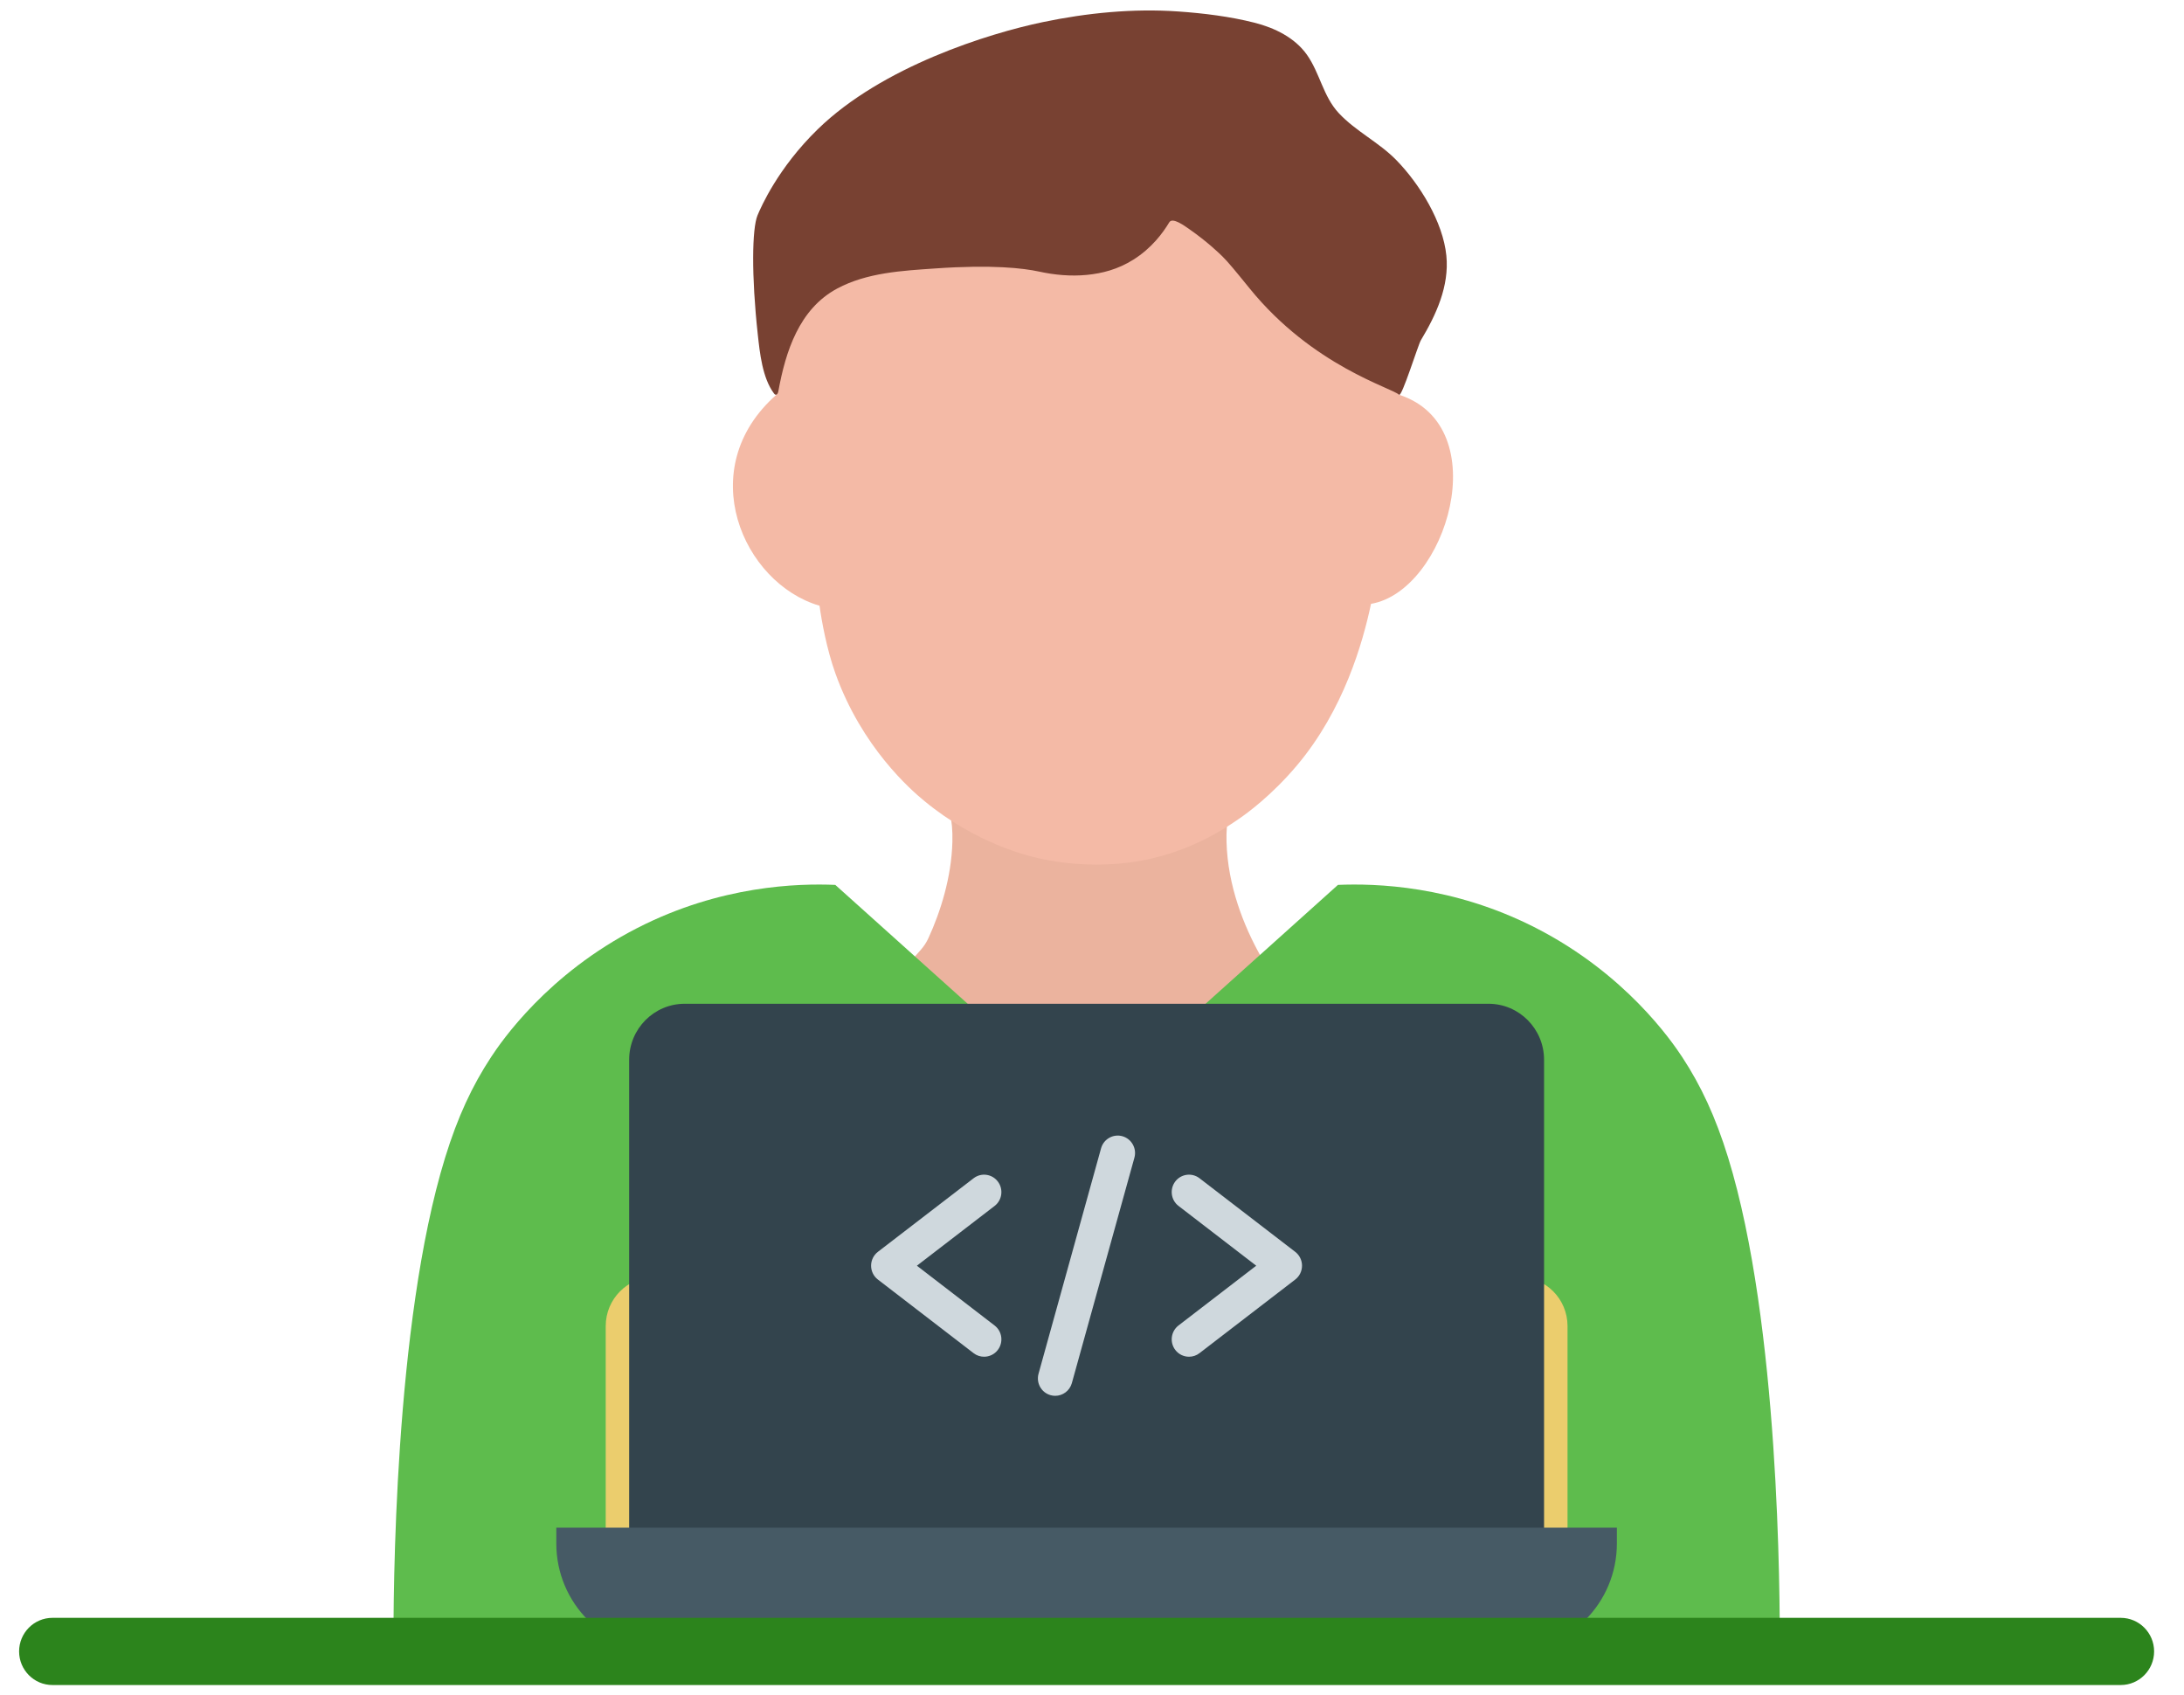
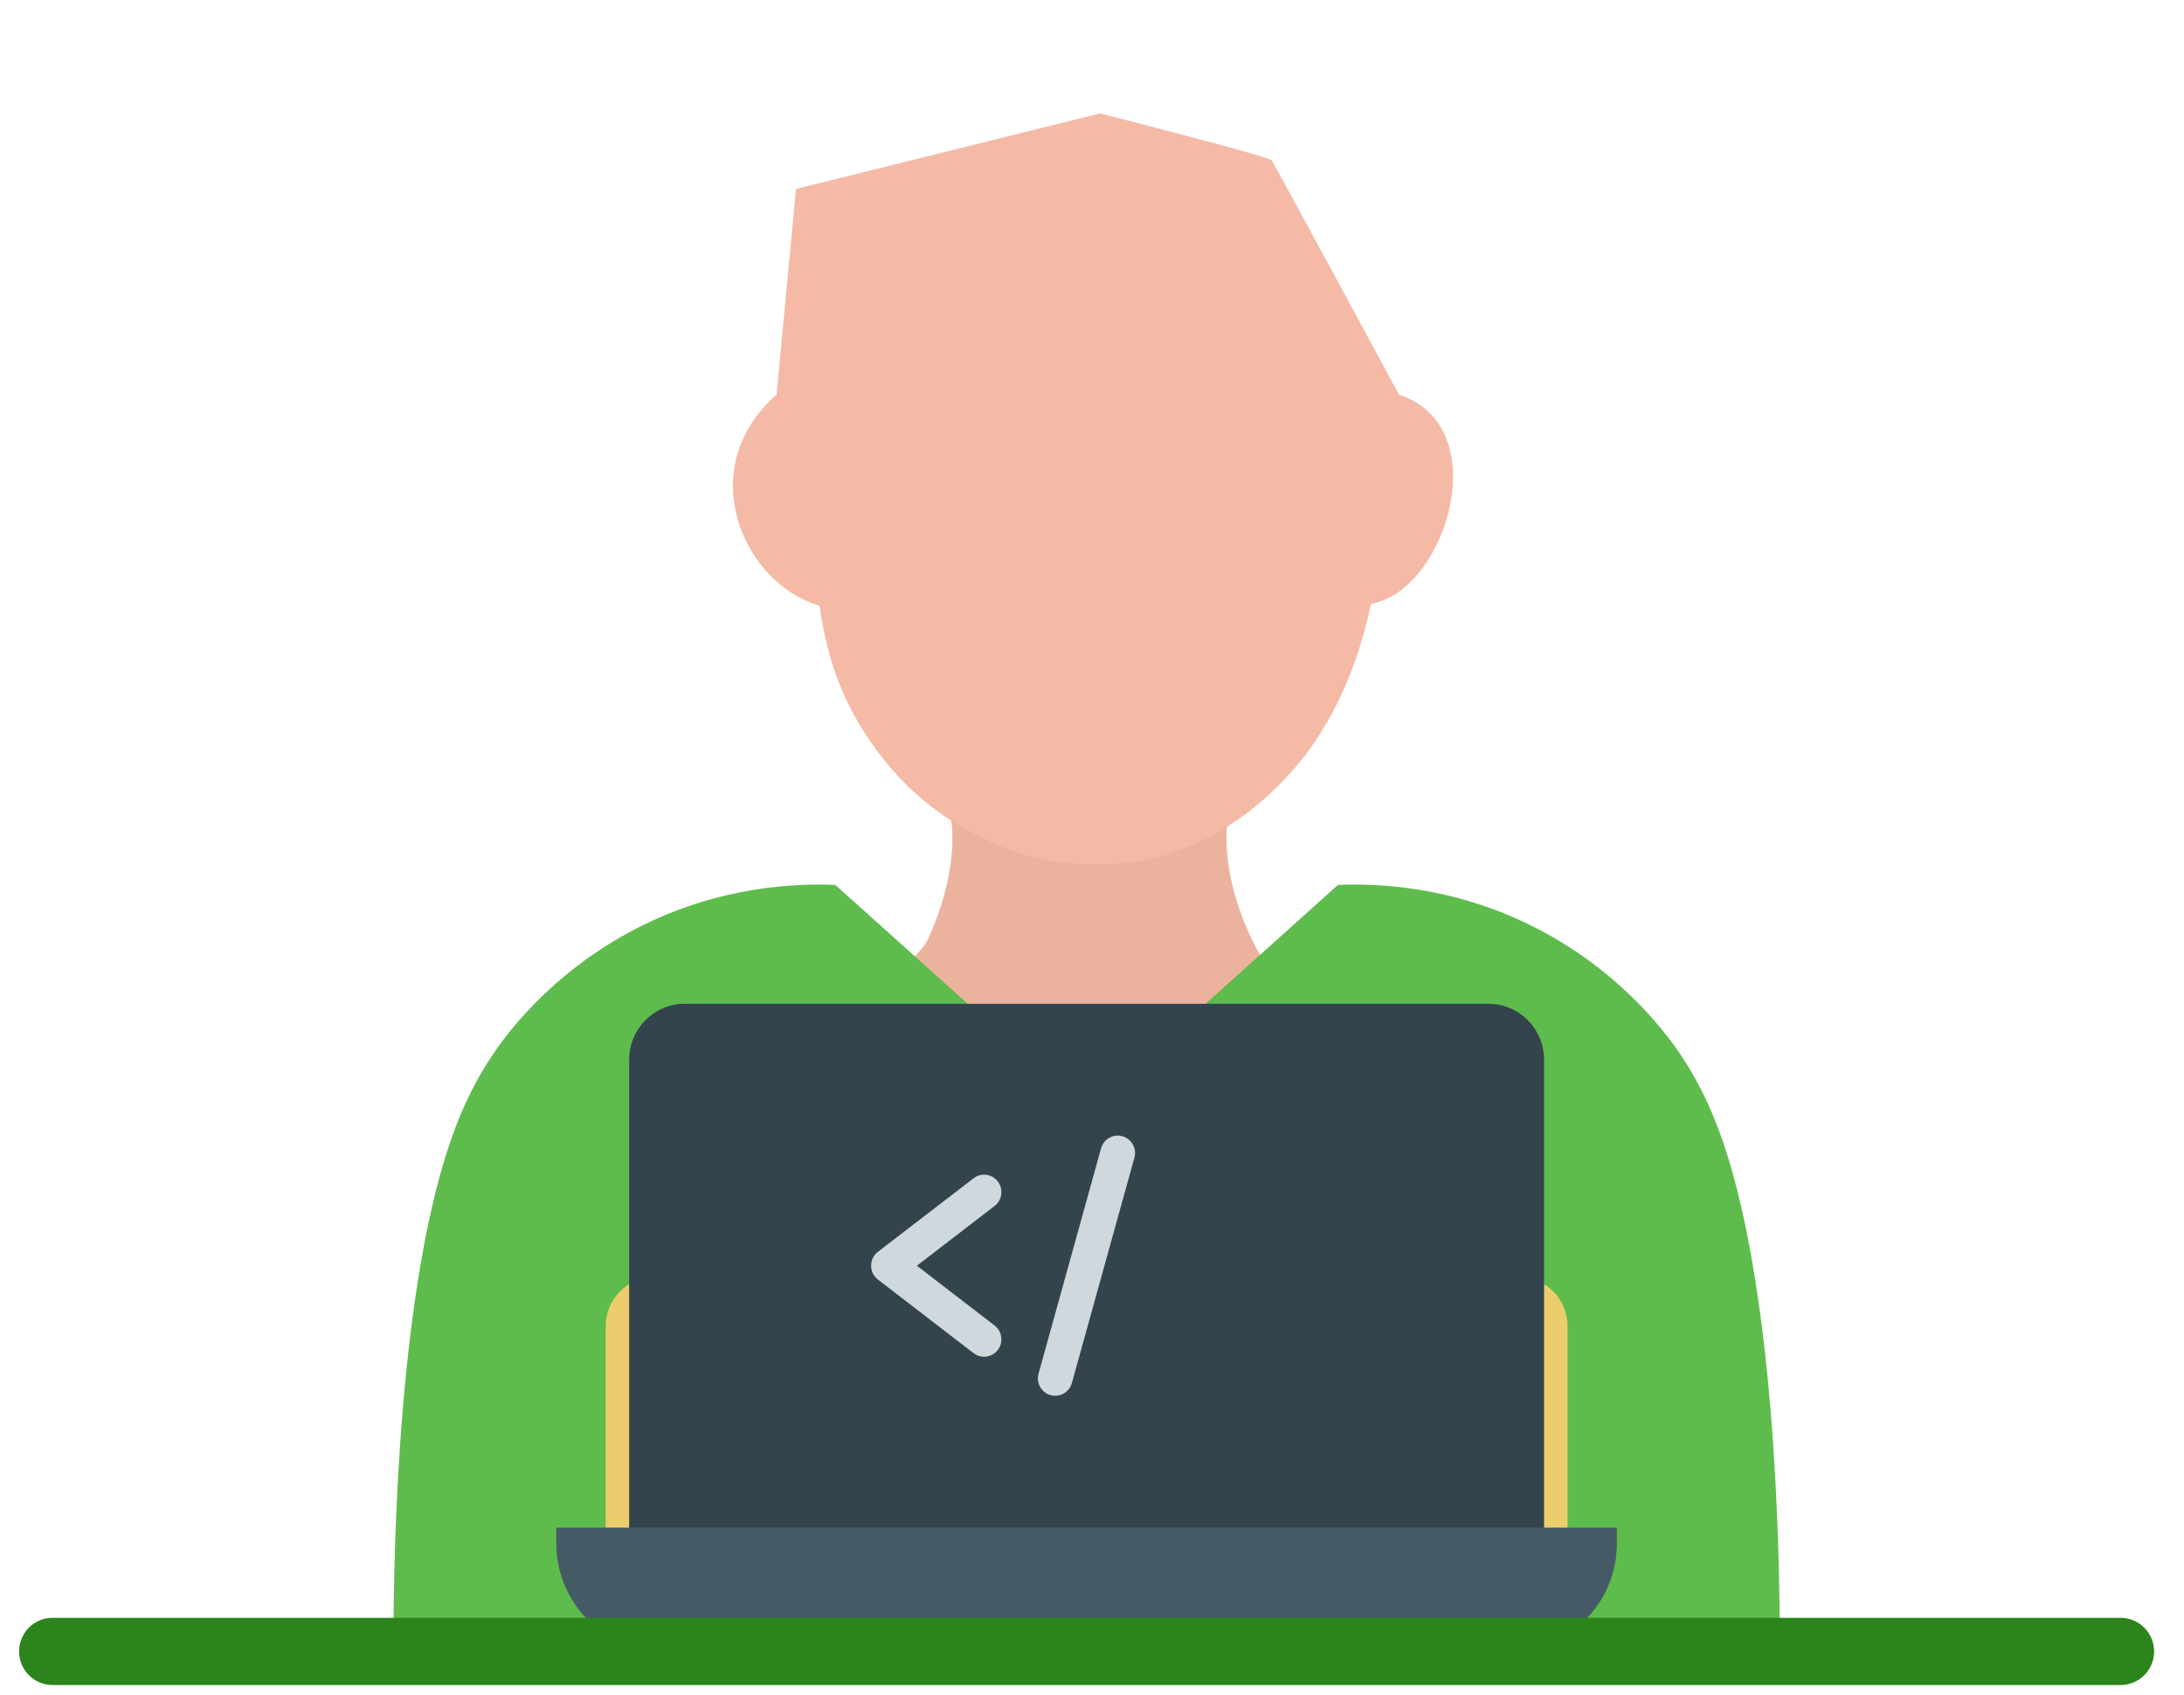
<svg xmlns="http://www.w3.org/2000/svg" width="67" height="52" viewBox="0 0 67 52" fill="none">
  <path d="M37.84 24.414C37.72 24.849 37.61 25.164 37.627 25.823C37.663 27.185 38.168 28.418 38.654 29.292L46.528 37.219H21.09L28.25 29.132C28.345 29.025 28.423 28.904 28.483 28.773C28.848 27.979 29.188 26.92 29.217 25.823C29.236 25.077 29.092 24.771 28.956 24.235L37.84 24.414Z" fill="#EBB39E" />
  <path d="M54.599 50.655H12.071C12.066 48.94 12.081 40.619 13.655 35.509C14.042 34.254 14.489 33.301 15.063 32.428C15.385 31.937 16.797 29.875 19.552 28.465C22.114 27.154 24.486 27.096 25.625 27.143L28.017 29.291L28.067 29.336L33.336 34.065L38.653 29.291H38.654L41.045 27.143C42.185 27.096 44.557 27.153 47.118 28.464C49.874 29.875 51.285 31.937 51.608 32.427C52.181 33.3 52.628 34.254 53.015 35.508C54.59 40.619 54.605 48.94 54.599 50.655Z" fill="#5EBC4D" />
  <path d="M21.569 40.675V50.656H18.582V40.675C18.582 39.845 19.251 39.172 20.075 39.172C20.9 39.171 21.569 39.845 21.569 40.675Z" fill="#EBCD6D" />
  <path d="M48.088 40.675V50.656H45.102V40.675C45.102 39.845 45.77 39.172 46.595 39.172C47.42 39.171 48.088 39.845 48.088 40.675Z" fill="#EBCD6D" />
  <path d="M42.92 12.108C45.913 13.077 44.368 18.131 42.06 18.522C41.804 19.729 41.221 21.77 39.796 23.468C38.998 24.418 38.228 24.963 38.036 25.097C37.61 25.391 36.701 26.009 35.352 26.329C34.994 26.414 33.611 26.715 31.875 26.329C31.538 26.255 29.942 25.877 28.355 24.568C27.949 24.234 26.44 22.928 25.626 20.65C25.362 19.912 25.202 19.032 25.142 18.58C22.781 17.89 21.245 14.37 23.822 12.105L24.419 5.796L33.746 3.478C33.746 3.478 38.918 4.794 39.011 4.919C39.105 5.045 42.92 12.108 42.92 12.108Z" fill="#F4BAA6" />
-   <path d="M35.87 6.82C35.672 7.149 35.329 7.613 34.77 7.964C34.293 8.264 33.811 8.386 33.343 8.432C32.85 8.48 32.354 8.435 31.87 8.329C31.398 8.227 30.442 8.112 28.696 8.234C27.682 8.304 26.598 8.36 25.682 8.851C24.515 9.478 24.1 10.78 23.877 12.005C23.869 12.054 23.84 12.118 23.791 12.107C23.771 12.103 23.756 12.085 23.743 12.068C23.389 11.594 23.309 10.827 23.247 10.259C23.049 8.447 23.07 7.012 23.239 6.605C23.342 6.359 23.862 5.156 25.088 3.963C27.069 2.035 30.333 1.025 31.993 0.678C33.338 0.397 34.76 0.254 36.149 0.352C36.923 0.406 37.734 0.506 38.487 0.697C39.106 0.855 39.719 1.154 40.091 1.676C40.491 2.239 40.588 2.95 41.067 3.466C41.591 4.029 42.304 4.364 42.839 4.914C43.555 5.649 44.268 6.806 44.371 7.842C44.464 8.777 44.057 9.659 43.589 10.437C43.502 10.581 43.003 12.198 42.919 12.109C42.725 11.903 40.277 11.241 38.334 8.845C37.874 8.278 37.671 8.032 37.498 7.862C37.382 7.748 37.026 7.408 36.501 7.04C36.331 6.921 35.968 6.654 35.87 6.82Z" fill="#784132" />
  <path d="M45.663 30.789H21.006C20.064 30.789 19.301 31.558 19.301 32.506V48.576H47.368V32.506C47.368 31.558 46.604 30.789 45.663 30.789Z" fill="#33444D" />
  <path d="M46.312 50.655H20.356C18.539 50.655 17.066 49.172 17.066 47.343V46.858H49.602V47.343C49.602 49.173 48.129 50.655 46.312 50.655Z" fill="#465A65" />
  <path d="M30.189 41.616C30.077 41.616 29.964 41.581 29.867 41.506L26.931 39.248C26.8 39.148 26.723 38.99 26.723 38.824C26.723 38.657 26.8 38.5 26.931 38.399L29.867 36.142C30.1 35.962 30.433 36.007 30.611 36.242C30.789 36.476 30.745 36.812 30.512 36.991L28.128 38.824L30.512 40.658C30.745 40.837 30.789 41.172 30.611 41.407C30.507 41.544 30.349 41.616 30.189 41.616Z" fill="#CFD8DD" />
-   <path d="M36.476 41.616C36.316 41.616 36.159 41.544 36.054 41.406C35.877 41.172 35.921 40.837 36.154 40.657L38.538 38.824L36.154 36.99C35.921 36.812 35.877 36.476 36.054 36.241C36.232 36.007 36.565 35.962 36.798 36.141L39.735 38.399C39.866 38.5 39.943 38.657 39.943 38.823C39.943 38.99 39.866 39.147 39.735 39.248L36.798 41.506C36.702 41.581 36.589 41.616 36.476 41.616Z" fill="#CFD8DD" />
  <path d="M32.371 42.815C32.324 42.815 32.276 42.809 32.228 42.795C31.946 42.716 31.781 42.421 31.86 42.137L33.778 35.223C33.857 34.939 34.15 34.773 34.432 34.852C34.715 34.932 34.88 35.227 34.801 35.511L32.882 42.425C32.816 42.661 32.603 42.815 32.371 42.815Z" fill="#CFD8DD" />
  <path d="M65.059 51.686H1.609C1.044 51.686 0.586 51.224 0.586 50.655C0.586 50.087 1.044 49.625 1.609 49.625H65.059C65.624 49.625 66.083 50.087 66.083 50.655C66.083 51.224 65.624 51.686 65.059 51.686Z" fill="#2C841C" />
</svg>